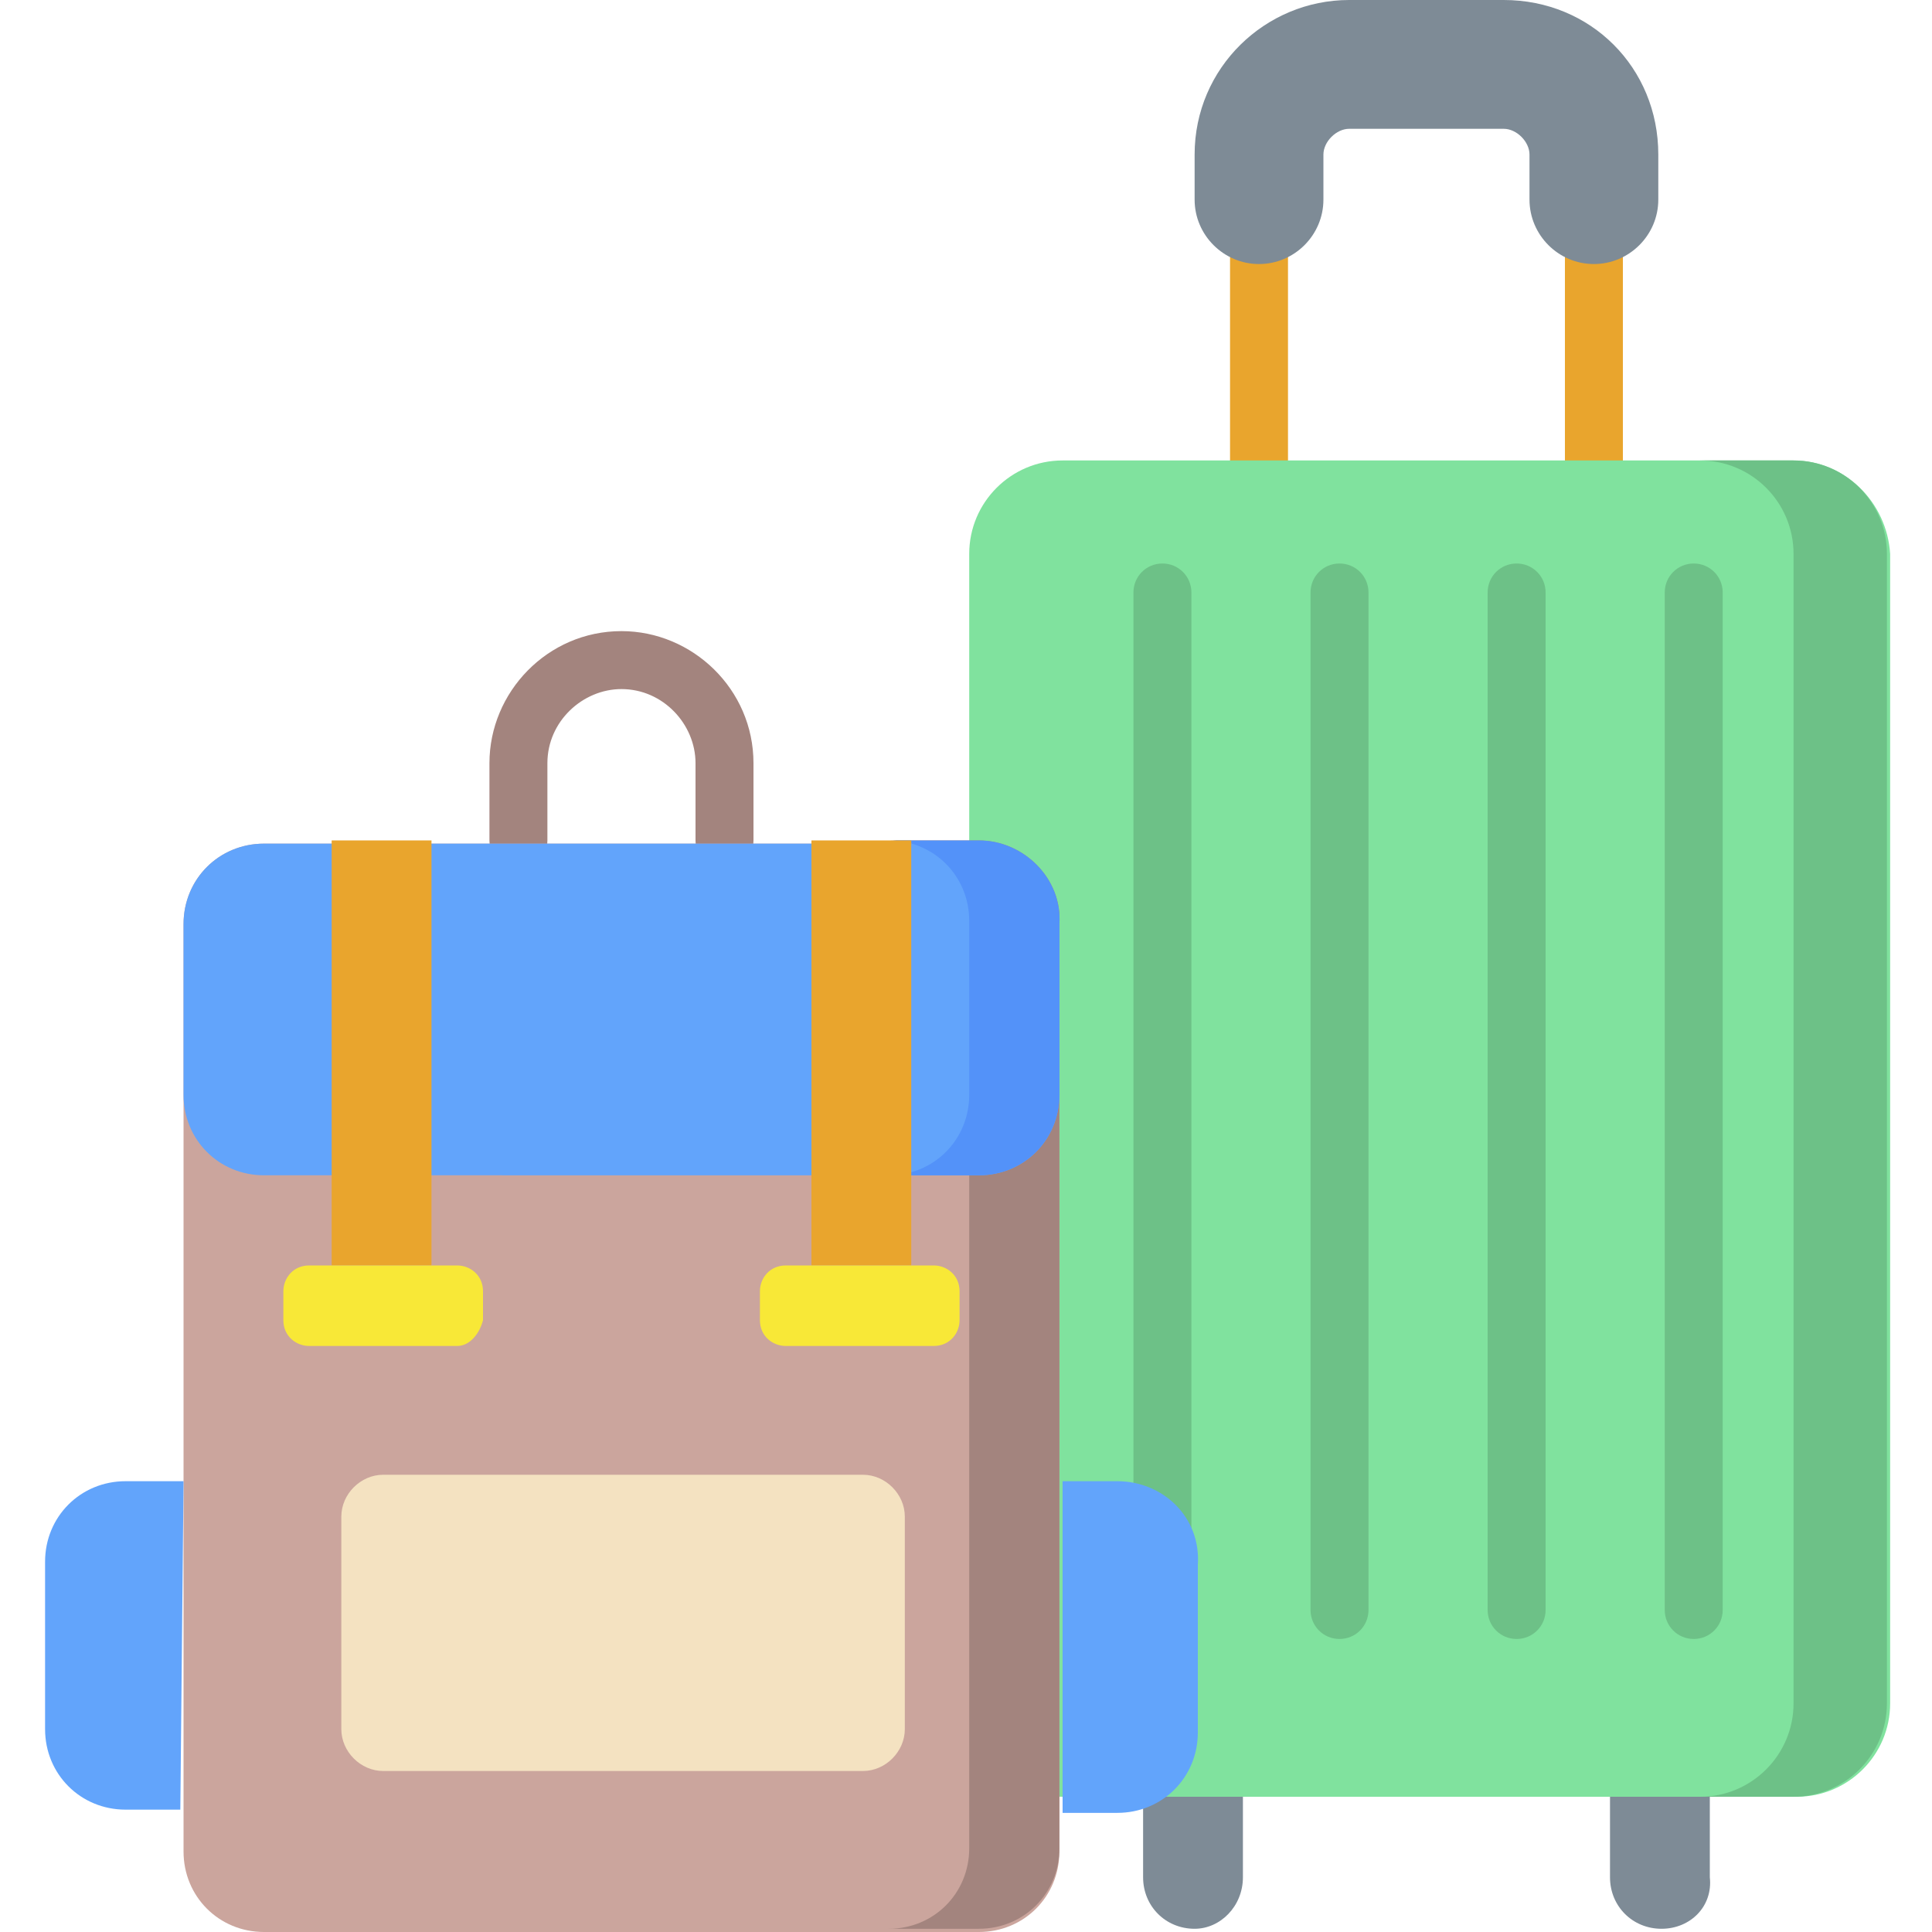
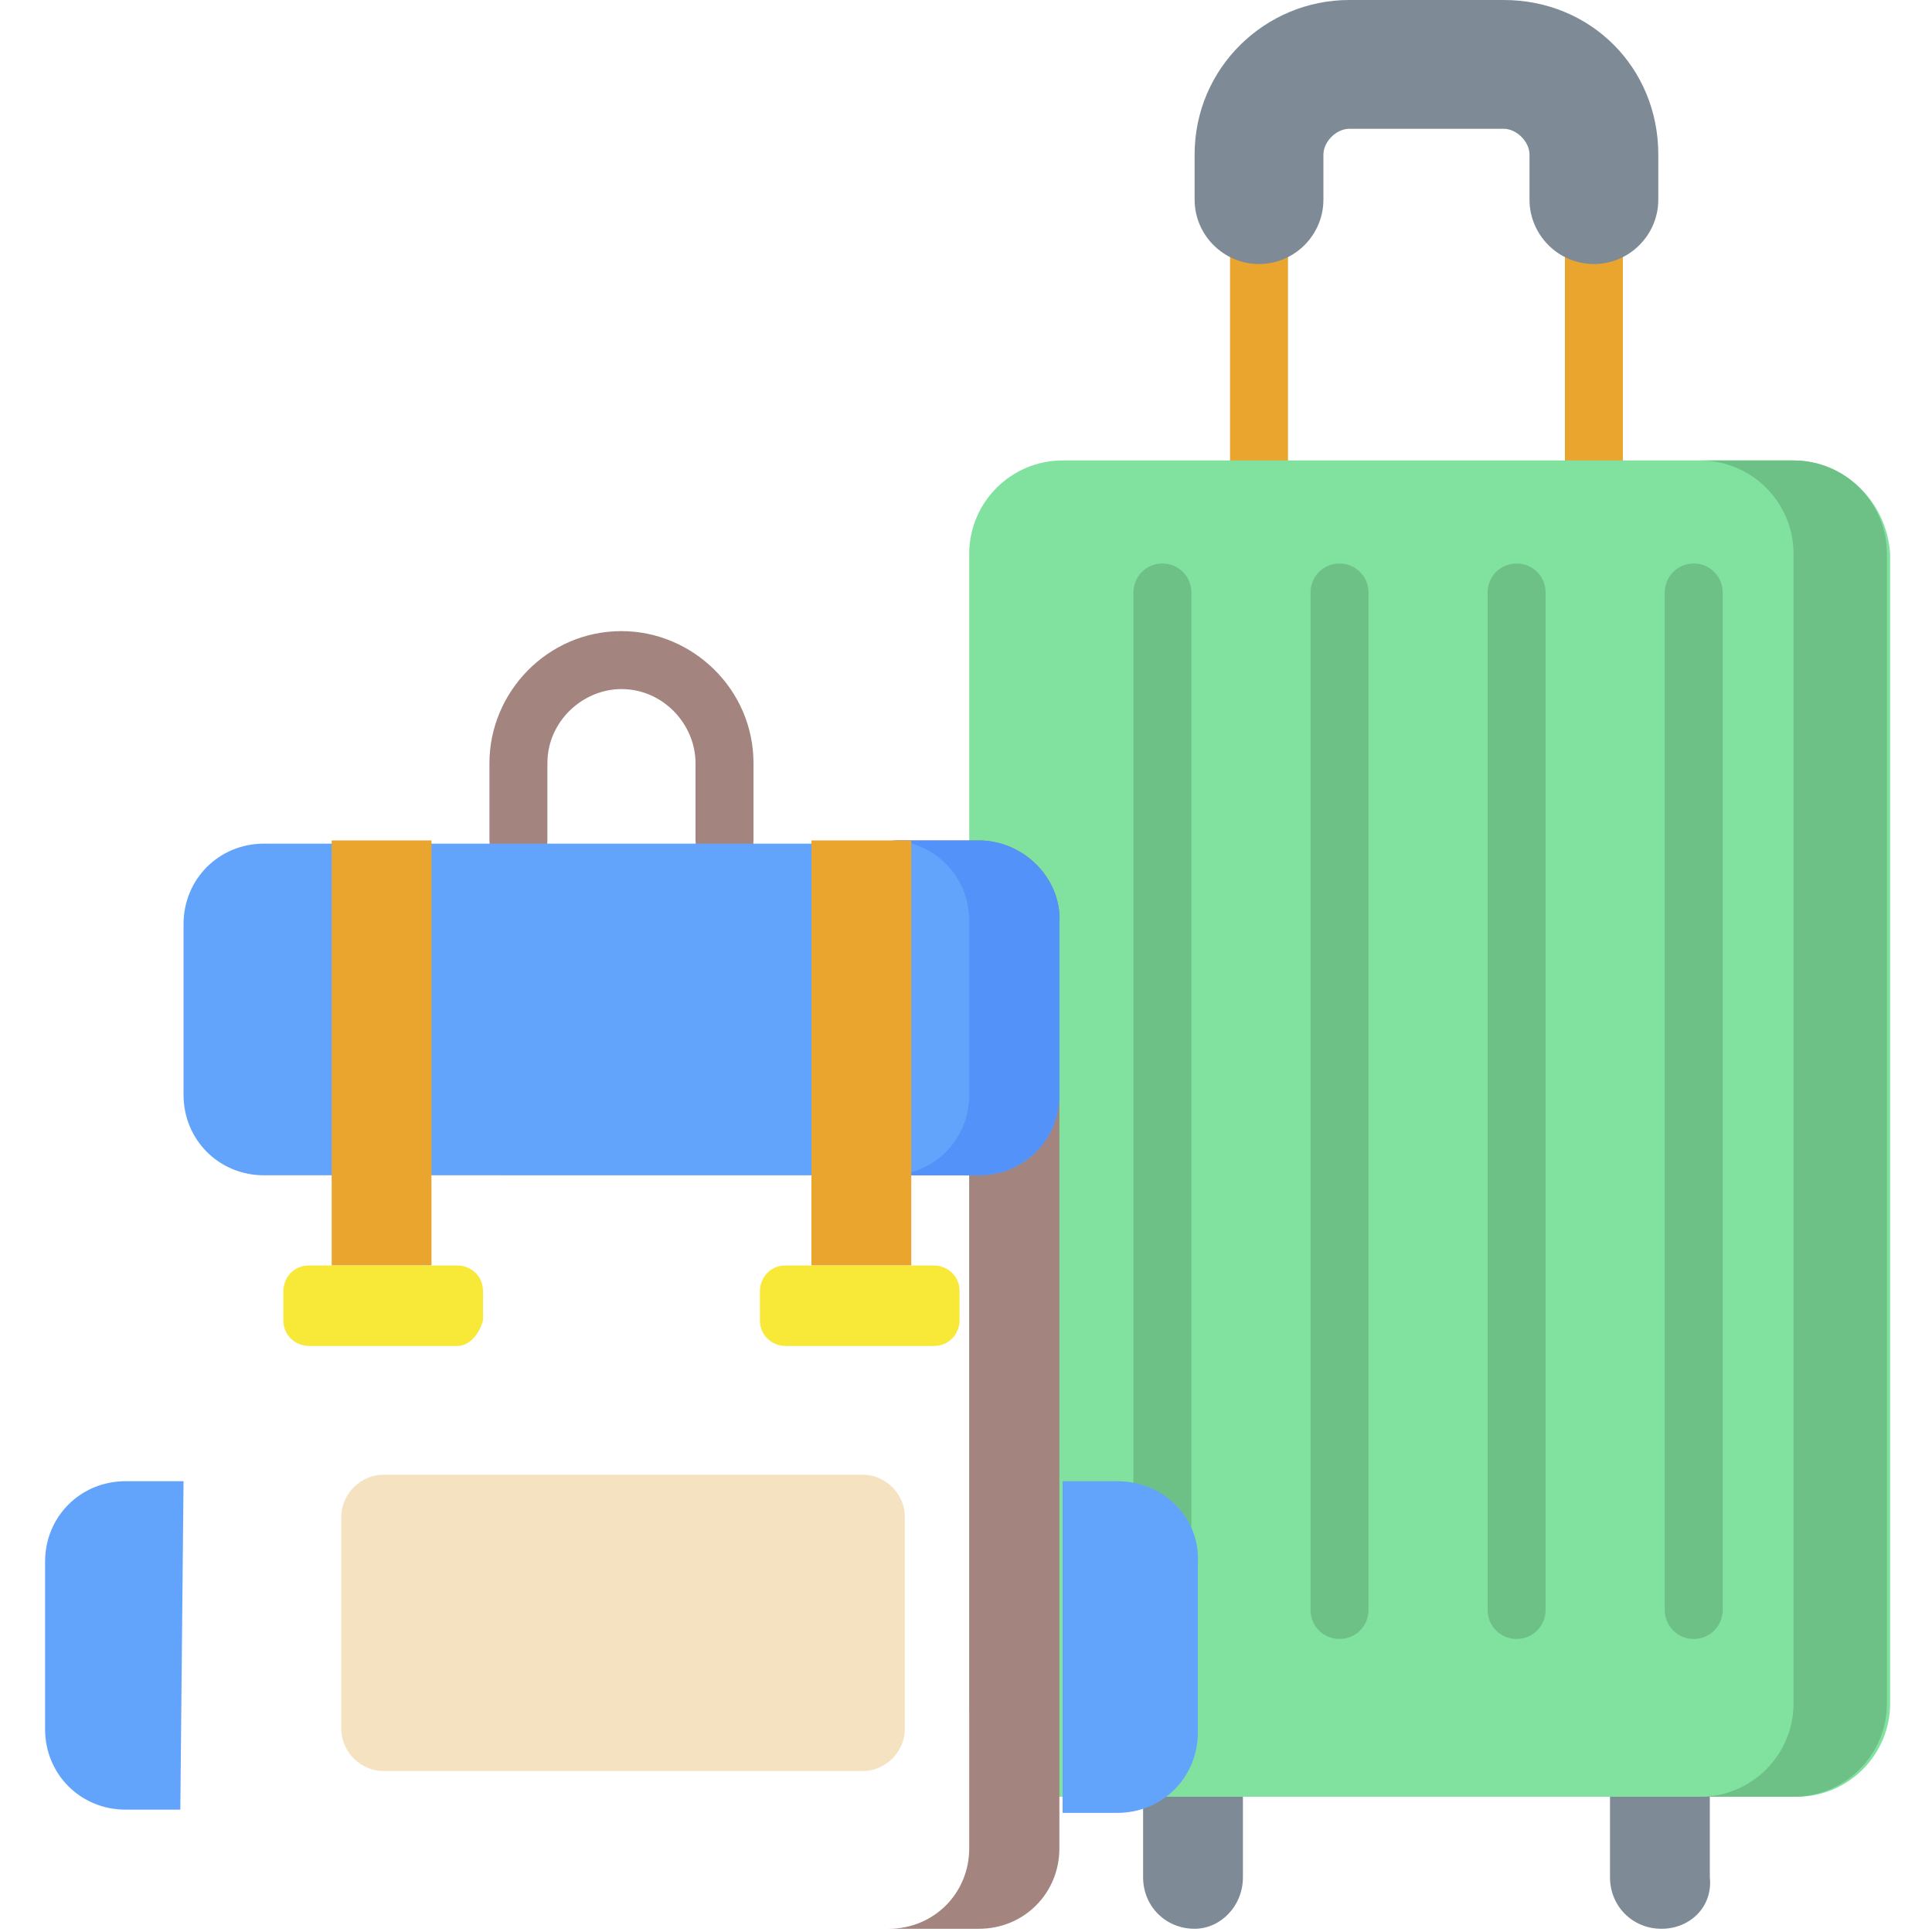
<svg xmlns="http://www.w3.org/2000/svg" version="1.1" id="Capa_1" x="0px" y="0px" width="60px" height="60px" viewBox="0 0 60 60" style="enable-background:new 0 0 60 60;" xml:space="preserve">
  <style type="text/css">
	.st0{fill:#E9A52D;}
	.st1{fill:#7E8B96;}
	.st2{fill:#80E29E;}
	.st3{fill:#6DC187;}
	.st4{fill:#A3847E;}
	.st5{fill:#CBA59D;}
	.st6{fill:#62A4FB;}
	.st7{fill:#5392F9;}
	.st8{fill:#F4E2C1;}
	.st9{fill:#F8E837;}
</style>
  <g>
    <path class="st0" d="M49.5,15.2c-0.5,0-0.9-0.4-0.9-0.9V4.8c0-1-0.8-1.9-1.9-1.9h-4.8c-1,0-1.9,0.8-1.9,1.9v9.5   c0,0.5-0.4,0.9-0.9,0.9s-0.9-0.4-0.9-0.9V4.8c0-2,1.7-3.7,3.7-3.7h4.8c2,0,3.7,1.7,3.7,3.7v9.5C50.4,14.8,50,15.2,49.5,15.2   L49.5,15.2z" />
    <path class="st1" d="M46.7,0h-4.8c-2.6,0-4.8,2.1-4.8,4.8v1.4c0,1.1,0.9,2,2,2s2-0.9,2-2V4.8c0-0.4,0.4-0.8,0.8-0.8h4.8   c0.4,0,0.8,0.4,0.8,0.8v1.4c0,1.1,0.9,2,2,2s2-0.9,2-2V4.8C51.5,2.1,49.4,0,46.7,0z" />
    <path class="st1" d="M51.6,59.9c-0.9,0-1.6-0.7-1.6-1.6v-2.5h3.1v2.5C53.2,59.2,52.5,59.9,51.6,59.9z" />
    <path class="st1" d="M37.1,59.9c-0.9,0-1.6-0.7-1.6-1.6v-2.5h3.1v2.5C38.6,59.2,37.9,59.9,37.1,59.9z" />
    <path class="st2" d="M55.7,14.3H33c-1.6,0-2.9,1.3-2.9,2.9v35.7c0,1.6,1.3,2.9,2.9,2.9h22.8c1.6,0,2.9-1.3,2.9-2.9V17.2   C58.6,15.6,57.3,14.3,55.7,14.3L55.7,14.3z" />
    <g>
      <path class="st3" d="M55.7,14.3h-2.9c1.6,0,2.9,1.3,2.9,2.9v35.7c0,1.6-1.3,2.9-2.9,2.9h2.9c1.6,0,2.9-1.3,2.9-2.9V17.2    C58.6,15.6,57.3,14.3,55.7,14.3L55.7,14.3z" />
      <path class="st3" d="M36.1,50.9c-0.5,0-0.9-0.4-0.9-0.9V18.4c0-0.5,0.4-0.9,0.9-0.9s0.9,0.4,0.9,0.9V50    C37,50.5,36.6,50.9,36.1,50.9z" />
      <path class="st3" d="M41.6,50.9c-0.5,0-0.9-0.4-0.9-0.9V18.4c0-0.5,0.4-0.9,0.9-0.9s0.9,0.4,0.9,0.9V50    C42.5,50.5,42.1,50.9,41.6,50.9z" />
      <path class="st3" d="M47.1,50.9c-0.5,0-0.9-0.4-0.9-0.9V18.4c0-0.5,0.4-0.9,0.9-0.9s0.9,0.4,0.9,0.9V50    C48,50.5,47.6,50.9,47.1,50.9z" />
      <path class="st3" d="M52.6,50.9c-0.5,0-0.9-0.4-0.9-0.9V18.4c0-0.5,0.4-0.9,0.9-0.9s0.9,0.4,0.9,0.9V50    C53.5,50.5,53.1,50.9,52.6,50.9z" />
    </g>
    <path class="st4" d="M22.5,27c-0.5,0-0.9-0.4-0.9-0.9v-2.4c0-1.2-1-2.3-2.3-2.3c-1.2,0-2.3,1-2.3,2.3v2.4c0,0.5-0.4,0.9-0.9,0.9   c-0.5,0-0.9-0.4-0.9-0.9v-2.4c0-2.2,1.8-4.1,4.1-4.1c2.2,0,4.1,1.8,4.1,4.1v2.4C23.4,26.6,23,27,22.5,27L22.5,27z" />
-     <path class="st5" d="M5.7,57.5V28.7c0-1.4,1.1-2.5,2.5-2.5h22.2c1.4,0,2.5,1.1,2.5,2.5v28.8c0,1.4-1.1,2.5-2.5,2.5H8.2   C6.8,60,5.7,58.9,5.7,57.5L5.7,57.5z" />
    <path class="st4" d="M30.4,26.1h-2.8c1.4,0,2.5,1.1,2.5,2.5v28.8c0,1.4-1.1,2.5-2.5,2.5h2.8c1.4,0,2.5-1.1,2.5-2.5V28.7   C33,27.3,31.8,26.1,30.4,26.1L30.4,26.1z" />
    <path class="st6" d="M5.7,34v-5.3c0-1.4,1.1-2.5,2.5-2.5h22.2c1.4,0,2.5,1.1,2.5,2.5V34c0,1.4-1.1,2.5-2.5,2.5H8.2   C6.8,36.5,5.7,35.4,5.7,34z" />
    <path class="st7" d="M30.4,26.1h-2.8c1.4,0,2.5,1.1,2.5,2.5V34c0,1.4-1.1,2.5-2.5,2.5h2.8c1.4,0,2.5-1.1,2.5-2.5v-5.3   C33,27.3,31.8,26.1,30.4,26.1z" />
    <path class="st8" d="M10.6,47.1v6.6c0,0.7,0.6,1.3,1.3,1.3h14.9c0.7,0,1.3-0.6,1.3-1.3v-6.6c0-0.7-0.6-1.3-1.3-1.3H11.9   C11.2,45.8,10.6,46.4,10.6,47.1z" />
    <path class="st6" d="M34.7,46H33v10.3h1.7c1.4,0,2.5-1.1,2.5-2.5v-5.2C37.3,47.1,36.1,46,34.7,46L34.7,46z" />
    <path class="st6" d="M5.7,46H3.9c-1.4,0-2.5,1.1-2.5,2.5v5.2c0,1.4,1.1,2.5,2.5,2.5h1.7L5.7,46L5.7,46z" />
    <path class="st0" d="M25.2,26.1h3.1v13.2h-3.1V26.1z" />
    <path class="st0" d="M10.3,26.1h3.1v13.2h-3.1V26.1z" />
    <path class="st9" d="M29,41.8h-4.6c-0.4,0-0.8-0.3-0.8-0.8v-0.9c0-0.4,0.3-0.8,0.8-0.8H29c0.4,0,0.8,0.3,0.8,0.8V41   C29.8,41.4,29.5,41.8,29,41.8z" />
    <path class="st9" d="M14.2,41.8H9.6c-0.4,0-0.8-0.3-0.8-0.8v-0.9c0-0.4,0.3-0.8,0.8-0.8h4.6c0.4,0,0.8,0.3,0.8,0.8V41   C14.9,41.4,14.6,41.8,14.2,41.8z" />
  </g>
</svg>